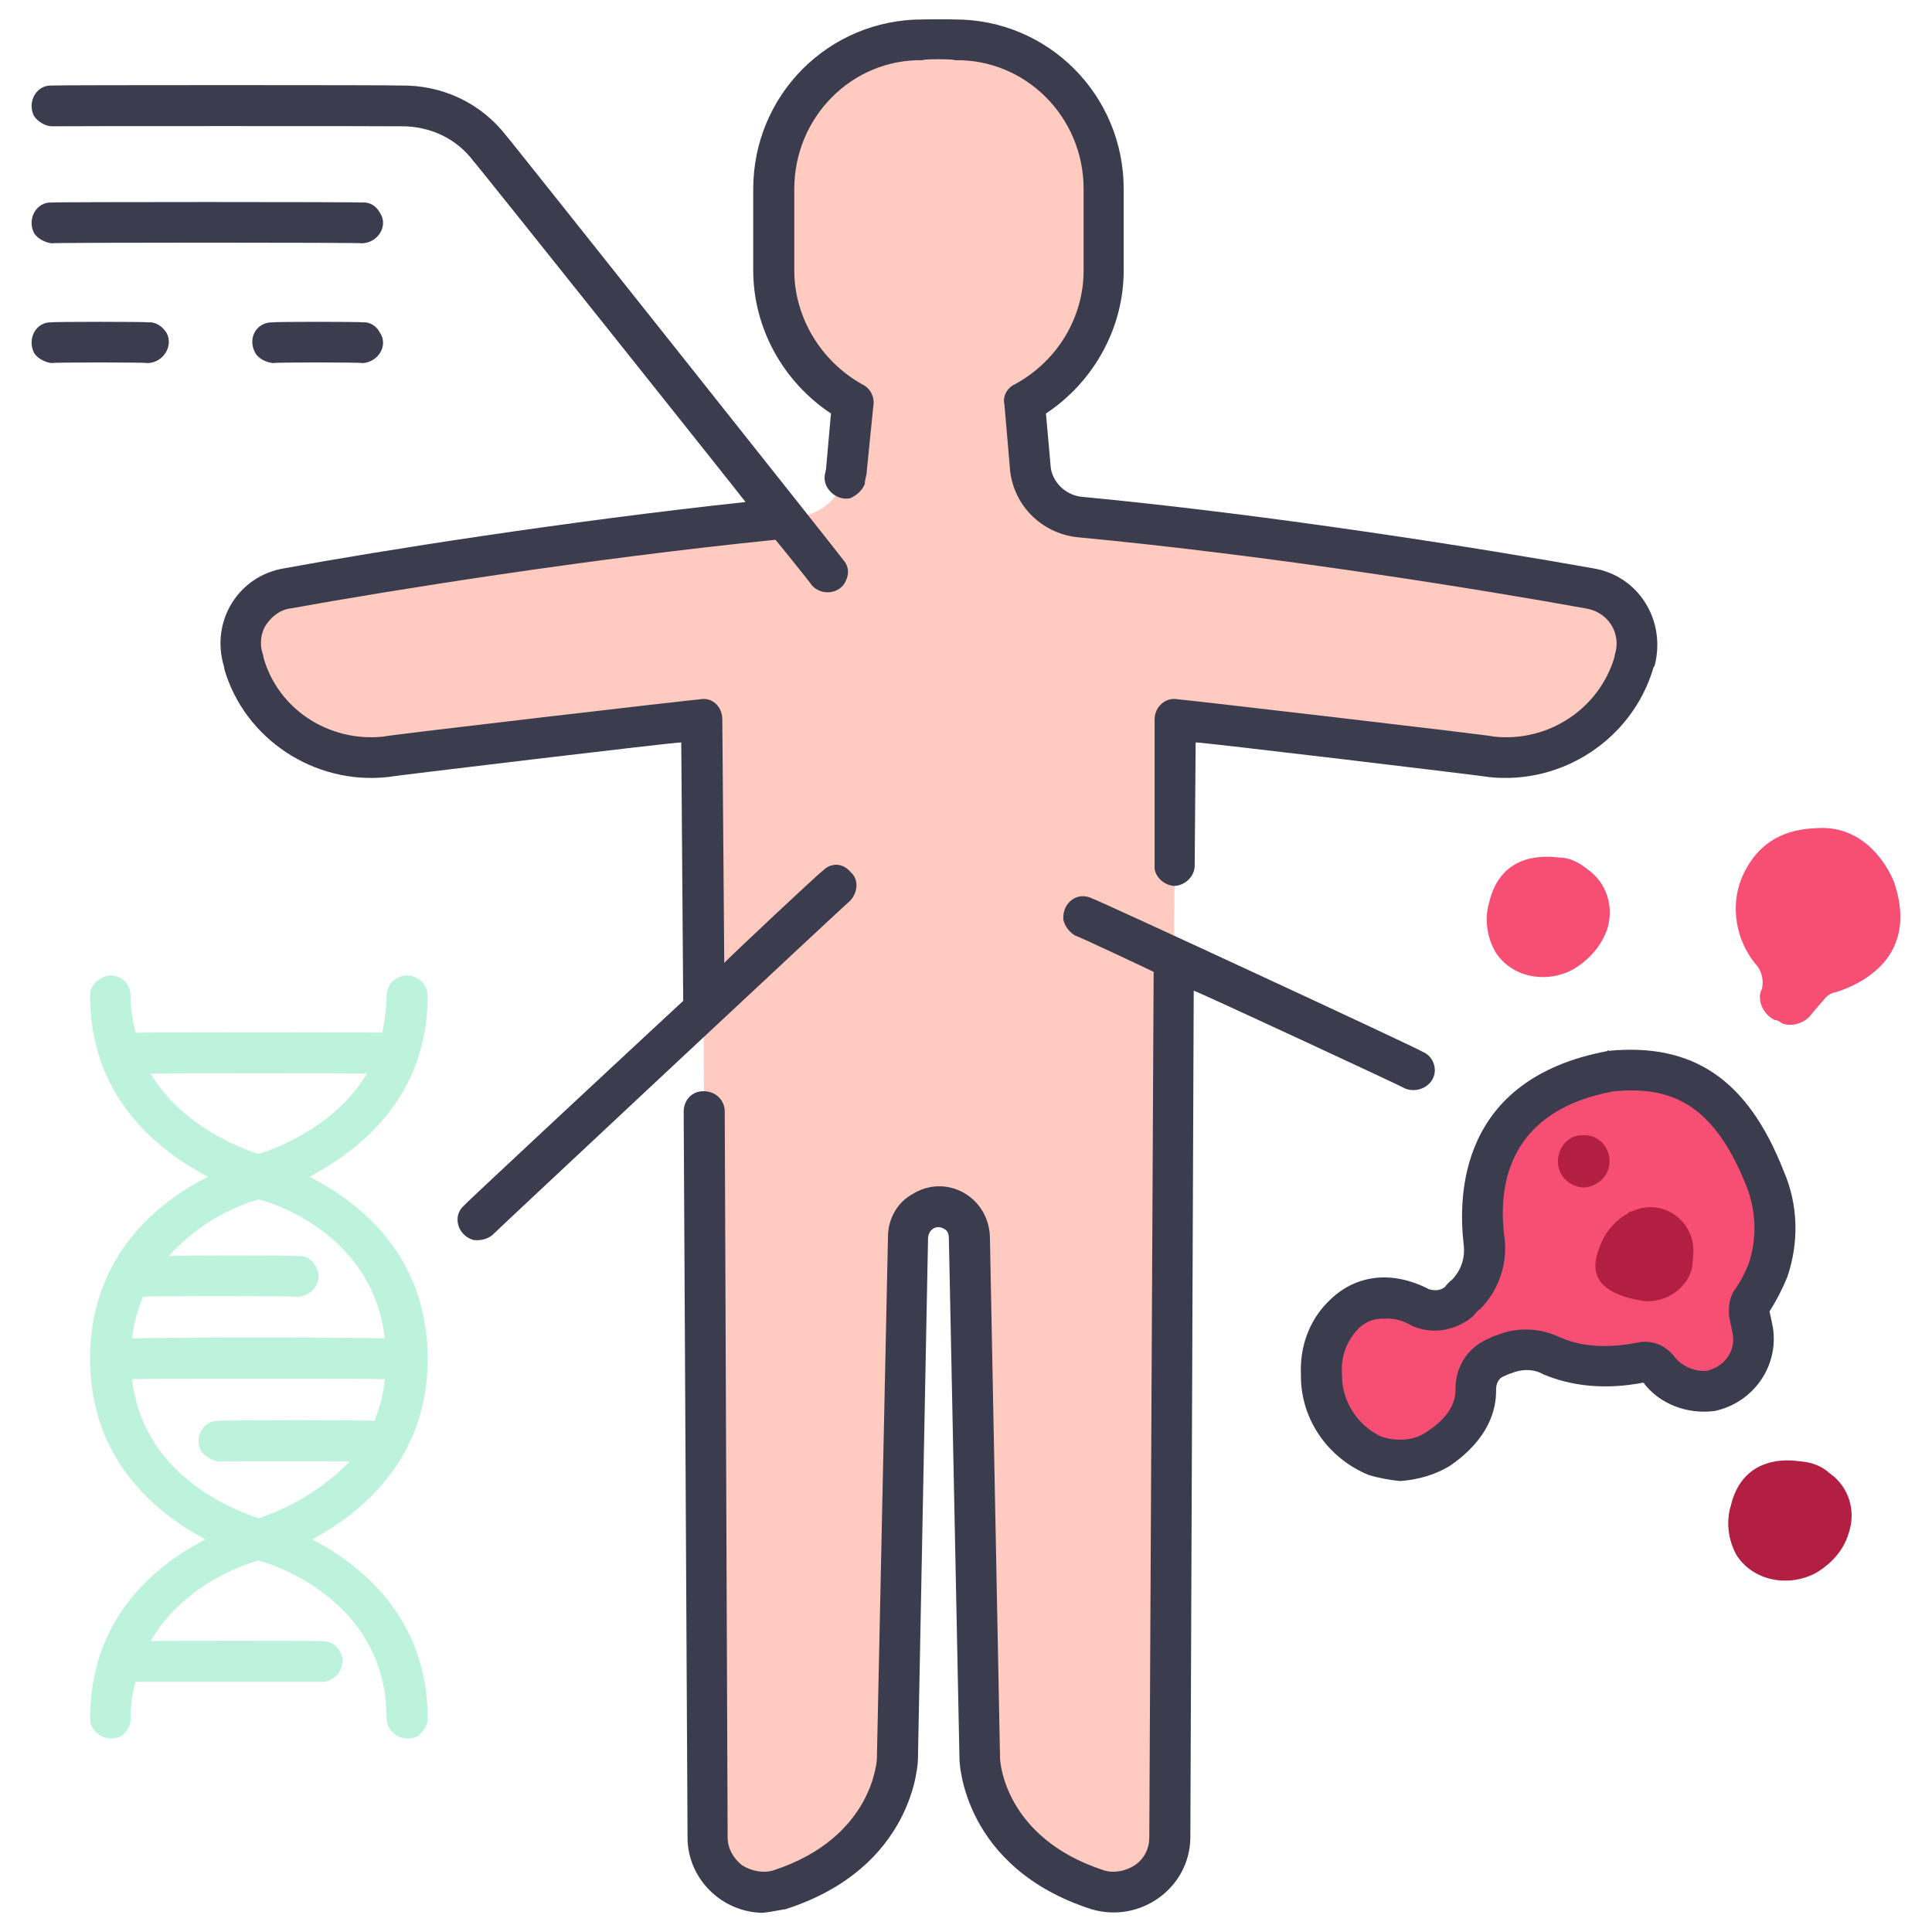
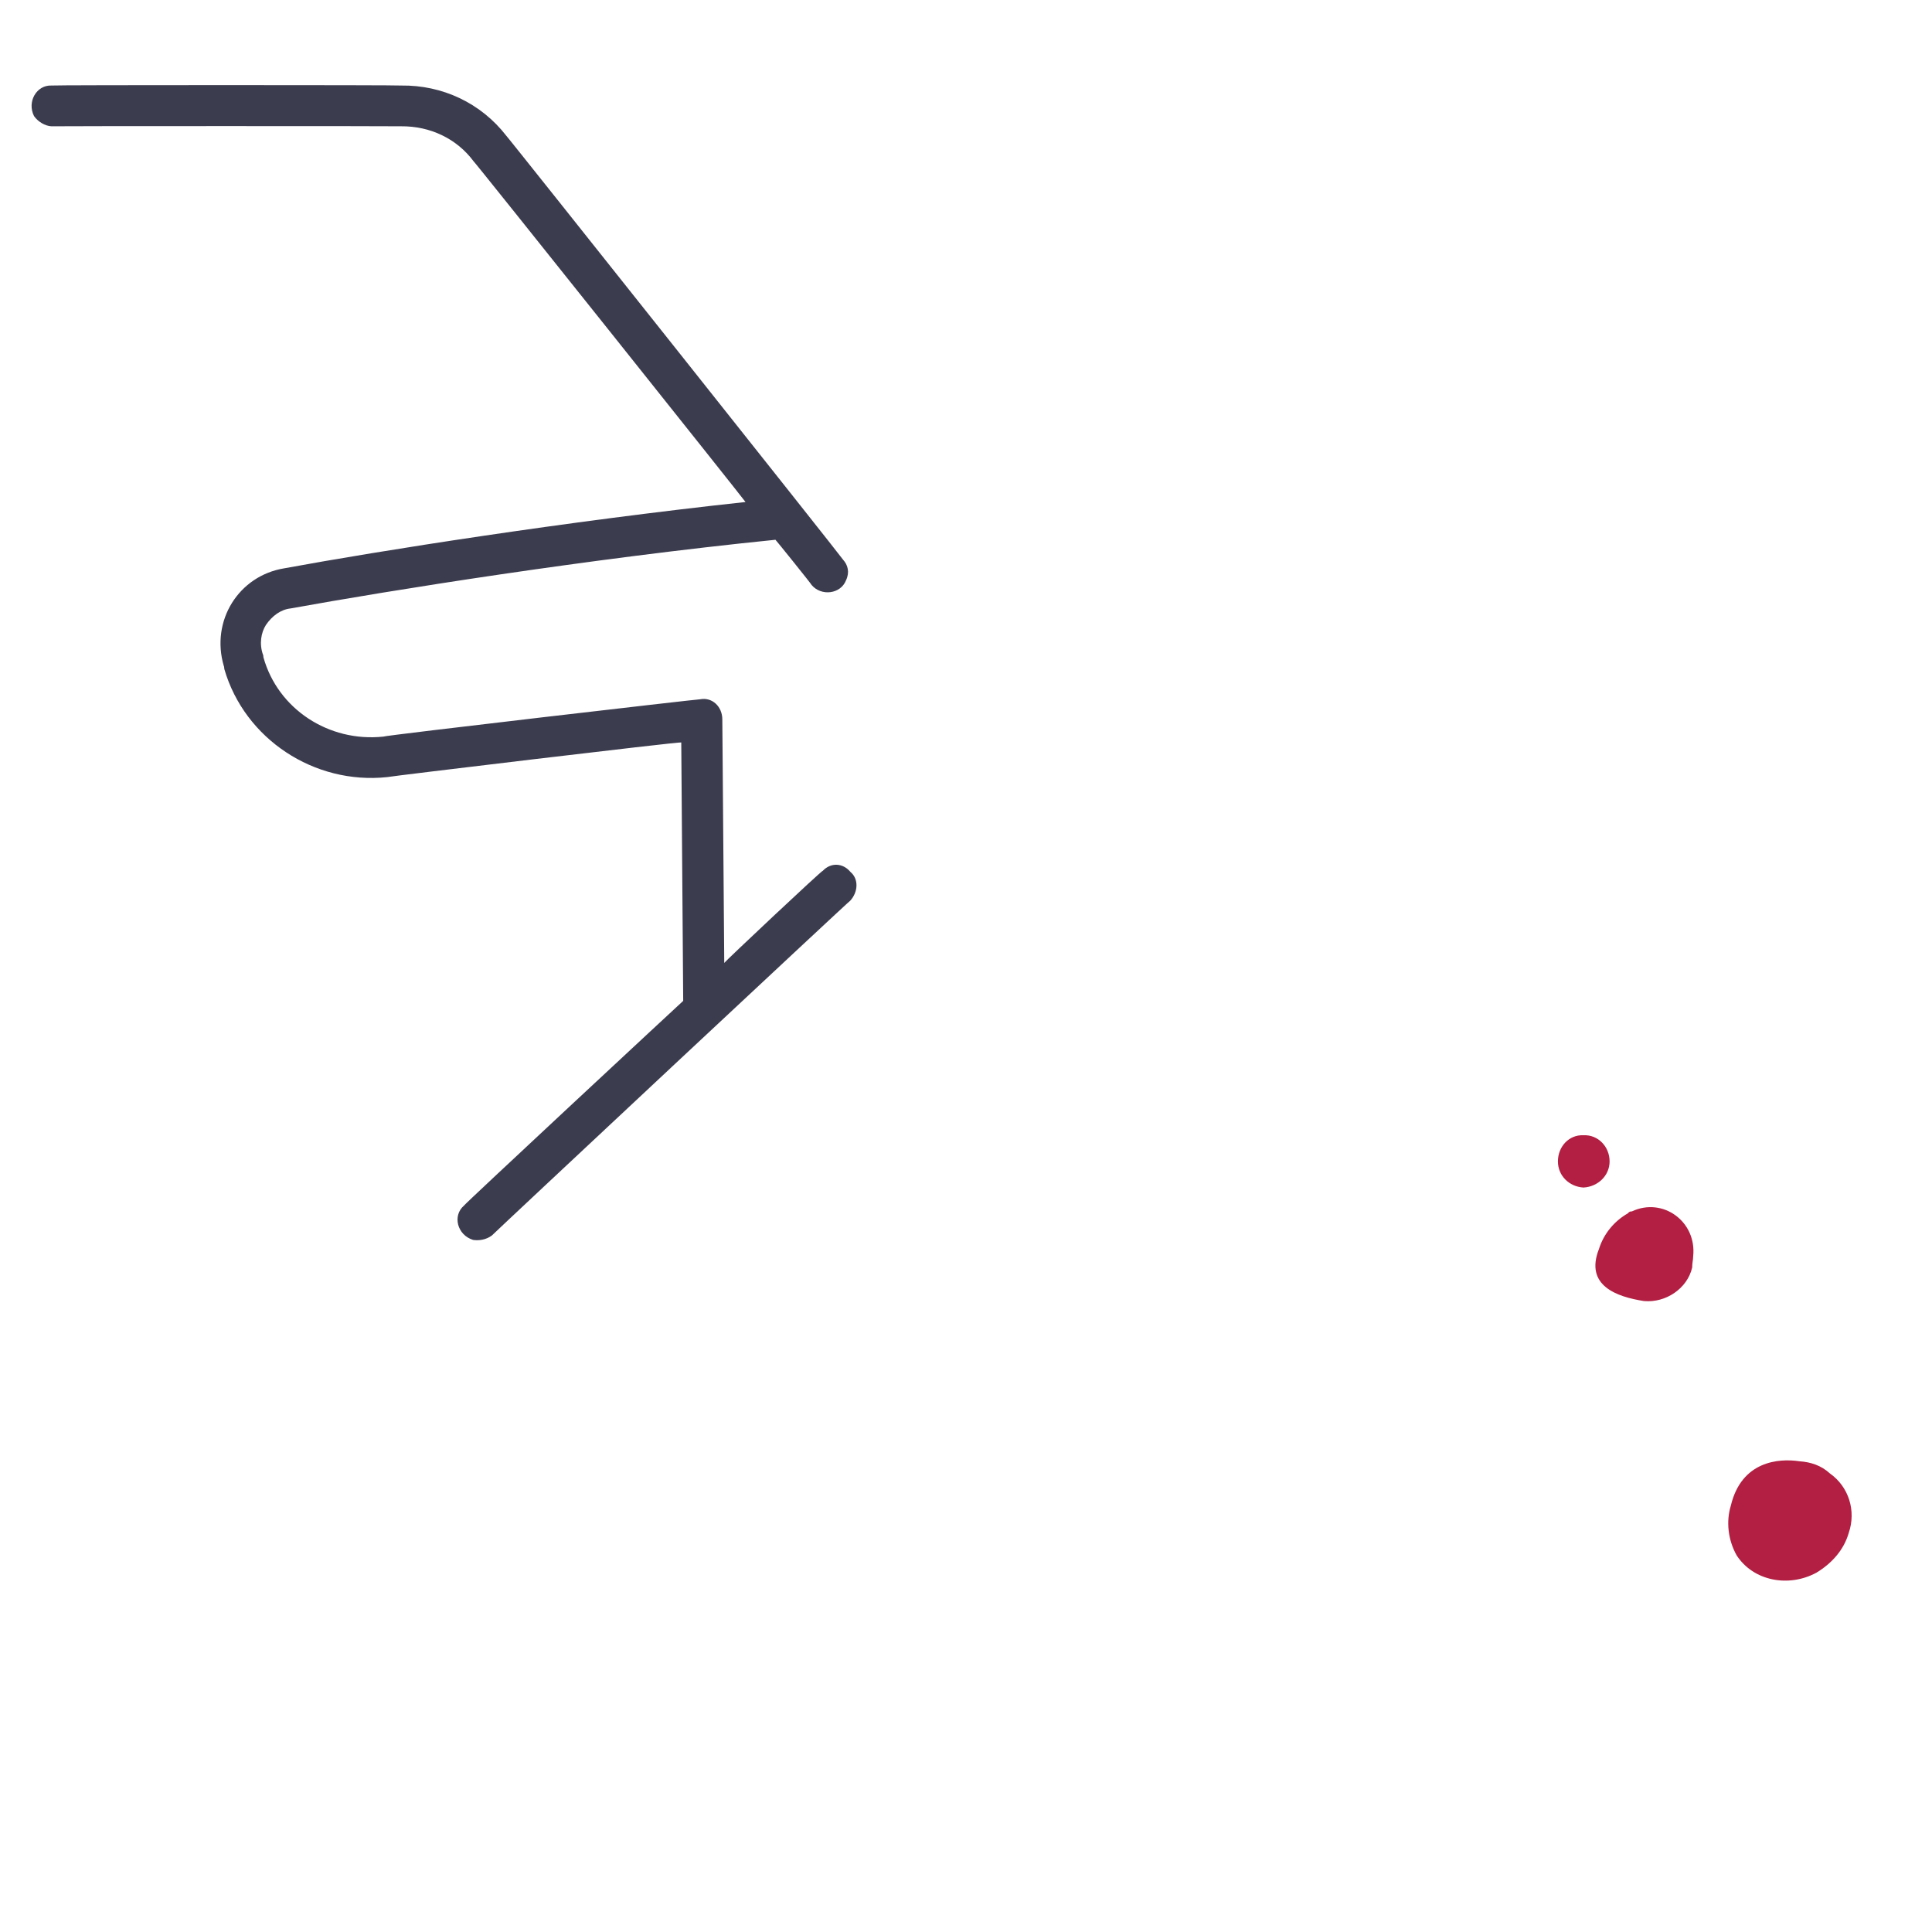
<svg xmlns="http://www.w3.org/2000/svg" version="1.1" width="100%" height="100%" id="svgWorkerArea" viewBox="0 0 400 400" style="background: white;">
  <defs id="defsdoc">
    <pattern id="patternBool" x="0" y="0" width="10" height="10" patternUnits="userSpaceOnUse" patternTransform="rotate(35)">
      <circle cx="5" cy="5" r="4" style="stroke: none;fill: #ff000070;" />
    </pattern>
  </defs>
  <g id="fileImp-493307054" class="cosito">
-     <path id="pathImp-794416660" class="grouped" style="fill:#f74f73" d="M365.549 243.945C358.049 225.491 347.749 220.391 333.349 221.777 306.849 226.791 306.049 246.891 307.349 257.259 307.849 260.991 306.349 265.191 303.549 268.087 303.549 267.891 302.049 269.391 302.049 269.425 300.049 271.291 296.849 271.891 294.049 270.721 289.849 268.491 283.349 266.891 277.849 272.583 274.849 275.791 273.349 279.991 273.549 284.723 273.549 291.891 277.849 298.491 284.749 301.431 289.249 302.991 294.049 302.391 297.849 299.868 303.349 296.291 305.549 291.891 305.549 287.702 305.549 284.691 307.249 281.891 309.849 280.951 309.849 280.891 311.349 280.291 311.349 280.416 314.549 278.891 318.349 279.191 321.349 280.742 327.049 283.391 333.549 283.191 339.549 282.175 341.049 281.791 342.549 282.291 343.549 283.687 346.049 286.891 350.249 288.491 354.249 287.982 360.049 286.891 363.849 281.291 362.849 275.529 362.849 275.391 362.249 271.991 362.249 272.2 362.049 270.991 362.349 269.891 362.849 269.21 364.349 267.191 365.349 264.991 366.049 263.005 368.249 256.691 367.849 249.891 365.549 243.945 365.549 243.891 365.549 243.891 365.549 243.945M392.249 182.945C392.249 182.791 387.849 170.491 375.849 171.47 367.849 171.791 363.849 175.691 361.549 179.828 358.049 185.991 358.849 193.791 363.349 199.464 364.749 200.891 365.249 202.891 364.749 204.96 364.749 204.791 364.549 205.191 364.549 205.266 363.849 207.491 365.249 210.191 367.549 211.243 367.549 210.991 368.849 211.691 368.849 211.823 370.849 212.691 373.349 211.891 374.749 210.367 374.749 210.291 377.349 207.191 377.349 207.326 378.049 206.291 379.049 205.491 380.249 205.379 384.849 203.891 397.349 198.491 392.249 182.945 392.249 182.791 392.249 182.791 392.249 182.945M328.749 180.035C326.849 178.491 324.849 177.491 322.549 177.526 318.249 176.991 310.549 177.491 308.349 186.716 307.349 189.991 307.749 193.791 309.549 197 312.849 202.391 320.249 203.791 325.849 200.606 329.049 198.691 331.549 195.791 332.749 192.398 334.249 187.691 332.549 182.691 328.749 180.035 328.749 179.791 328.749 179.791 328.749 180.035" />
    <path id="pathImp-522320987" class="grouped" style="fill:#b21f42" d="M378.849 305.049C377.049 303.391 374.849 302.691 372.549 302.541 368.249 301.891 360.549 302.491 358.349 311.731 357.349 314.991 357.749 318.791 359.549 322.013 363.049 327.391 370.349 328.691 376.049 325.619 379.249 323.691 381.749 320.891 382.749 317.412 384.349 312.791 382.749 307.791 378.849 305.049 378.849 304.891 378.849 304.891 378.849 305.049M350.549 260.161C351.349 252.891 344.249 247.791 337.849 250.813 337.549 250.791 337.249 250.891 337.049 251.199 334.249 252.791 332.049 255.391 331.049 258.585 328.049 266.191 334.749 268.491 340.349 269.367 344.849 269.791 349.349 266.791 350.349 262.42 350.349 261.391 350.549 260.891 350.549 260.161 350.549 259.991 350.549 259.991 350.549 260.161" />
-     <path id="pathImp-718326565" class="grouped" style="fill:#ffcac0" d="M213.449 97.25C213.449 97.191 212.049 83.291 212.049 83.344 222.049 77.791 228.549 67.291 228.549 56.018 228.549 55.791 228.549 38.991 228.549 39.142 228.549 21.991 214.649 8.191 197.649 8.258 197.649 8.191 191.049 8.191 191.049 8.258 173.949 8.191 160.049 21.991 160.049 39.142 160.049 38.991 160.049 55.791 160.049 56.018 160.049 67.291 166.549 77.791 176.649 83.344 176.649 83.291 175.149 97.191 175.149 97.25 174.649 102.291 170.549 106.291 165.449 107.022 124.549 110.991 80.449 118.191 59.549 121.831 52.649 122.791 48.149 129.791 50.349 136.752 50.349 136.791 50.449 136.991 50.449 137.34 54.149 149.791 66.549 158.191 79.849 156.715 79.849 156.491 145.349 148.791 145.349 148.986 145.349 148.791 146.549 380.291 146.549 380.463 146.549 387.891 154.049 393.391 161.449 391.274 185.549 383.491 185.649 363.991 185.649 364.172 185.649 363.991 188.049 255.891 188.049 256.139 188.049 252.491 190.949 249.891 194.349 249.962 197.649 249.891 200.549 252.491 200.549 256.139 200.549 255.891 202.949 363.991 202.949 364.172 202.949 363.991 203.149 383.491 227.149 391.274 234.549 393.391 242.049 387.891 242.049 380.468 242.049 380.291 243.349 148.791 243.349 148.991 243.349 148.791 308.849 156.491 308.849 156.716 322.049 158.191 334.549 149.791 338.349 137.313 338.349 137.291 338.349 136.491 338.349 136.755 340.349 129.791 336.049 122.791 329.049 121.837 308.349 118.191 264.249 110.991 223.149 107.028 217.949 106.291 213.949 102.291 213.449 97.25 213.449 97.191 213.449 97.191 213.449 97.25" />
-     <path id="pathImp-787260530" class="grouped" style="fill:#bdf2dc" d="M88.549 281.34C88.549 259.691 74.049 248.691 64.049 243.642 74.049 238.391 88.549 227.391 88.549 206.234 88.549 202.891 84.949 200.891 82.049 202.58 80.849 203.291 80.049 204.491 80.049 206.234 80.049 208.691 79.649 211.191 79.149 213.827 79.149 213.691 28.049 213.691 28.049 213.827 27.449 211.191 27.049 208.691 27.049 206.234 27.049 202.891 23.649 200.891 20.849 202.58 19.549 203.291 18.649 204.491 18.649 206.234 18.649 227.391 33.049 238.391 43.049 243.642 33.049 248.691 18.649 259.691 18.649 281.34 18.649 302.291 32.449 313.391 42.549 318.718 32.449 323.891 18.649 334.791 18.649 355.808 18.649 358.891 22.149 360.891 25.049 359.462 26.349 358.491 27.049 357.191 27.049 355.808 27.049 352.991 27.449 350.491 28.049 348.216 28.049 348.191 66.549 348.191 66.549 348.216 69.949 348.191 71.949 344.491 70.349 341.888 69.549 340.391 68.049 339.691 66.549 339.778 66.549 339.691 31.149 339.691 31.149 339.778 37.849 328.391 49.949 323.991 53.549 323.117 58.449 324.391 80.049 332.391 80.049 355.808 80.049 358.891 83.549 360.891 86.449 359.462 87.649 358.491 88.549 357.191 88.549 355.808 88.549 334.791 74.549 323.891 64.649 318.718 74.549 313.391 88.549 302.291 88.549 281.34 88.549 281.291 88.549 281.291 88.549 281.34M31.149 222.265C31.149 222.191 75.949 222.191 75.949 222.265 69.449 233.291 57.049 237.791 53.549 238.932 49.949 237.791 37.849 233.291 31.149 222.265 31.149 222.191 31.149 222.191 31.149 222.265M53.549 248.325C58.349 249.491 77.449 256.691 79.649 277.118 79.649 276.891 27.349 276.891 27.349 277.118 27.649 273.991 28.549 271.191 29.549 268.493 29.549 268.291 61.649 268.291 61.649 268.493 64.949 268.291 67.049 264.891 65.349 262.164 64.549 260.691 63.149 259.891 61.649 260.055 61.649 259.891 34.949 259.891 34.949 260.055 40.049 254.391 46.449 250.391 53.549 248.325 53.549 248.191 53.549 248.191 53.549 248.325M53.549 314.348C48.949 312.791 29.649 305.791 27.349 285.556 27.349 285.391 79.649 285.391 79.649 285.556 79.449 288.391 78.649 291.291 77.549 294.18 77.549 293.991 45.349 293.991 45.349 294.18 42.149 293.991 40.049 297.491 41.649 300.509 42.549 301.491 43.949 302.491 45.349 302.618 45.349 302.491 72.349 302.491 72.349 302.618 67.149 307.991 60.549 311.991 53.549 314.351 53.549 314.191 53.549 314.191 53.549 314.348" />
    <path id="circleImp-524015542" class="grouped" style="fill:#b21f42" d="M322.549 240.456C322.549 237.391 324.849 234.891 327.849 235.044 330.849 234.891 333.249 237.391 333.249 240.456 333.249 243.391 330.849 245.691 327.849 245.867 324.849 245.691 322.549 243.391 322.549 240.456 322.549 240.391 322.549 240.391 322.549 240.456" />
-     <path id="pathImp-273425226" class="grouped" style="fill:#3c3c4f" d="M333.049 217.562C332.849 217.391 332.849 217.391 332.749 217.621 302.049 223.391 301.849 247.491 303.049 257.786 303.349 260.391 302.549 262.991 300.549 265.036 300.549 264.891 299.249 266.191 299.249 266.374 298.349 267.191 297.049 267.291 295.849 266.913 288.049 262.891 280.349 263.891 274.849 269.638 271.049 273.491 269.049 278.891 269.349 284.755 269.249 293.691 274.849 301.891 283.349 305.369 285.349 305.991 287.549 306.391 289.849 306.634 293.549 306.391 297.349 305.291 300.349 303.374 308.249 297.891 309.849 291.791 309.749 287.63 309.749 286.391 310.349 285.191 311.549 284.871 311.549 284.791 312.849 284.291 312.849 284.336 315.049 283.391 317.549 283.391 319.549 284.55 325.349 286.991 332.349 287.791 340.249 286.253 343.549 290.691 349.349 292.891 355.049 292.122 363.049 290.391 368.349 282.791 367.049 274.783 367.049 274.691 366.349 271.391 366.349 271.515 367.849 269.191 369.049 266.791 370.049 264.374 372.549 256.991 372.249 249.191 369.249 242.353 361.849 223.491 350.549 215.891 333.049 217.562 333.049 217.391 333.049 217.391 333.049 217.562M362.049 261.622C361.349 263.391 360.549 264.991 359.349 266.774 358.049 268.391 357.749 270.691 358.049 272.926 358.049 272.791 358.749 276.191 358.749 276.251 359.349 279.691 357.049 282.991 353.349 283.821 351.049 283.991 348.349 282.991 346.849 281.101 344.849 278.391 341.849 277.291 338.749 278.02 332.549 279.191 327.349 278.791 323.049 276.911 318.849 274.891 314.049 274.691 309.849 276.471 309.849 276.391 308.549 276.891 308.549 277.006 304.049 278.691 301.249 282.891 301.349 287.746 301.349 290.791 299.549 293.691 295.549 296.337 292.849 298.291 289.349 298.491 286.049 297.469 281.049 295.191 277.749 289.991 277.849 284.665 277.549 280.991 278.749 277.891 280.849 275.504 282.349 273.791 284.349 272.891 286.749 273.013 288.549 272.891 290.549 273.391 292.349 274.502 296.549 276.391 301.549 275.491 305.049 272.451 305.049 272.391 306.349 270.891 306.349 271.113 310.249 267.291 312.049 261.891 311.549 256.709 309.849 244.791 312.749 229.891 334.049 225.95 345.349 224.891 354.549 227.891 361.549 245.513 363.549 250.491 363.849 256.291 362.049 261.622 362.049 261.391 362.049 261.391 362.049 261.622M232.649 56.005C232.649 55.791 232.649 38.991 232.649 39.128 232.649 19.691 217.049 3.991 197.649 4.026 197.649 3.991 191.049 3.991 191.049 4.026 171.549 3.991 155.949 19.691 155.949 39.128 155.949 38.991 155.949 55.791 155.949 56.005 155.949 67.791 162.049 78.991 172.049 85.613 172.049 85.491 171.049 96.791 171.049 96.821 171.049 97.191 170.949 97.291 170.849 97.948 170.049 100.791 172.949 103.791 176.049 103.151 177.449 102.491 178.549 101.491 179.049 100.188 179.049 99.191 179.449 98.491 179.449 97.648 179.449 97.491 180.849 83.691 180.849 83.743 181.049 81.991 180.049 80.291 178.549 79.598 169.949 74.791 164.449 65.691 164.449 56.005 164.449 55.791 164.449 38.991 164.449 39.128 164.449 24.291 176.349 12.191 191.049 12.464 191.049 12.191 197.649 12.191 197.649 12.464 212.349 12.191 224.349 24.191 224.349 39.128 224.349 38.991 224.349 55.791 224.349 56.005 224.349 65.691 218.949 74.791 210.049 79.598 208.549 80.291 207.549 81.991 207.949 83.743 207.949 83.691 209.149 97.491 209.149 97.647 210.049 104.691 215.549 110.291 222.849 111.207 263.049 114.991 306.349 121.991 328.349 125.974 332.849 126.691 335.749 130.991 334.349 135.539 334.349 135.291 334.249 135.991 334.249 136.087 331.049 146.791 320.549 153.691 309.349 152.511 309.349 152.291 243.849 144.691 243.849 144.78 241.349 144.291 239.049 146.291 239.049 148.949 239.049 148.791 239.049 178.991 239.049 179.183 238.849 181.291 240.849 183.291 243.149 183.423 243.149 183.291 243.149 183.291 243.149 183.423 245.549 183.291 247.349 181.291 247.349 179.226 247.349 178.991 247.549 153.491 247.549 153.713 247.549 153.491 308.349 160.791 308.349 160.891 323.549 162.491 337.849 152.991 342.249 138.505 342.249 138.291 342.549 137.791 342.549 137.919 345.049 128.491 339.249 119.191 329.849 117.663 307.549 113.691 264.249 106.691 223.549 102.813 220.449 102.291 217.949 99.791 217.549 96.825 217.549 96.791 216.549 85.491 216.549 85.617 226.549 78.991 232.649 67.791 232.649 56.005 232.649 55.791 232.649 55.791 232.649 56.005M75.049 41.934C75.049 41.791 10.649 41.791 10.649 41.934 7.549 41.791 5.549 45.291 7.049 48.262 7.849 49.491 9.349 50.191 10.649 50.372 10.649 50.191 75.049 50.191 75.049 50.372 78.349 50.191 80.449 46.691 78.649 44.043 77.949 42.691 76.549 41.791 75.049 41.934 75.049 41.791 75.049 41.791 75.049 41.934M75.049 66.742C75.049 66.591 56.549 66.591 56.549 66.742 53.149 66.591 51.149 69.991 52.849 73.071 53.549 74.291 55.049 74.991 56.549 75.18 56.549 74.991 75.049 74.991 75.049 75.18 78.349 74.991 80.449 71.491 78.649 68.852 77.949 67.491 76.549 66.591 75.049 66.742 75.049 66.591 75.049 66.591 75.049 66.742M30.649 66.742C30.649 66.591 10.649 66.591 10.649 66.742 7.549 66.591 5.549 69.991 7.049 73.071 7.849 74.291 9.349 74.991 10.649 75.18 10.649 74.991 30.649 74.991 30.649 75.18 33.949 74.991 35.949 71.491 34.449 68.852 33.549 67.491 32.149 66.591 30.649 66.742 30.649 66.591 30.649 66.591 30.649 66.742" />
-     <path id="pathImp-399883704" class="grouped" style="fill:#3c3c4f" d="M176.049 180.498C174.549 178.691 172.049 178.491 170.349 180.295 170.349 179.991 149.949 199.191 149.949 199.365 149.949 199.191 149.549 148.791 149.549 148.949 149.549 146.291 147.449 144.291 144.949 144.78 144.949 144.691 79.349 152.291 79.349 152.51 68.049 153.691 57.549 146.791 54.549 136.121 54.549 135.991 54.449 135.291 54.449 135.558 53.649 133.291 54.049 130.991 55.049 129.403 56.349 127.491 58.149 126.191 60.149 125.974 81.049 122.191 121.649 115.691 160.549 111.754 160.549 111.691 168.049 120.991 168.049 121.132 170.049 123.491 174.049 122.991 175.149 120.168 175.949 118.491 175.549 116.991 174.549 115.878 174.549 115.691 104.849 27.991 104.849 28.137 99.549 21.291 91.549 17.591 83.049 17.708 83.049 17.591 10.649 17.591 10.649 17.708 7.549 17.591 5.549 21.091 7.049 24.036 7.849 25.191 9.349 26.091 10.649 26.146 10.649 26.091 83.049 26.091 83.049 26.146 89.049 26.091 94.549 28.691 98.049 33.392 98.049 33.191 154.349 103.791 154.349 103.935 116.849 107.991 78.849 113.991 58.849 117.663 49.449 119.191 43.549 128.491 46.349 137.93 46.349 137.791 46.449 138.291 46.449 138.538 50.649 152.991 65.049 162.491 80.149 160.893 80.149 160.791 141.049 153.491 141.049 153.715 141.049 153.491 141.449 207.191 141.449 207.219 141.449 207.191 96.049 249.391 96.049 249.618 93.649 251.691 94.649 255.691 97.949 256.712 99.149 256.891 100.649 256.691 101.849 255.785 101.849 255.691 176.049 186.291 176.049 186.462 177.649 184.691 177.849 181.991 176.049 180.498 176.049 180.291 176.049 180.291 176.049 180.498M291.049 225.426C294.049 226.491 297.349 224.291 297.049 221.177 296.849 219.491 295.849 218.291 294.549 217.769 294.549 217.491 226.149 185.791 226.149 186.035 223.149 184.491 219.949 186.791 220.149 190.323 220.349 191.491 221.149 192.791 222.549 193.691 222.549 193.491 238.849 201.191 238.849 201.212 238.849 201.191 237.949 380.291 237.949 380.427 237.949 382.691 236.949 384.791 234.949 386.182 233.049 387.391 230.649 387.891 228.549 387.231 207.849 380.491 207.049 364.491 207.049 364.062 207.049 363.891 204.949 255.891 204.949 256.028 204.649 247.791 195.949 242.891 188.949 247.206 185.849 248.891 183.849 252.291 183.849 256.028 183.849 255.891 181.549 363.891 181.549 364.105 181.549 363.991 181.049 380.391 160.149 387.231 158.049 387.891 155.549 387.391 153.649 386.182 151.849 384.791 150.649 382.691 150.649 380.427 150.649 380.291 150.049 229.891 150.049 230.121 150.049 227.691 148.049 225.891 145.649 225.922 145.649 225.891 145.649 225.891 145.649 225.922 143.349 225.891 141.549 227.691 141.549 230.162 141.549 229.891 142.349 380.291 142.349 380.468 142.349 388.891 149.349 395.891 157.849 396.026 159.549 395.891 161.049 395.491 162.649 395.276 189.349 386.691 190.049 364.891 190.049 364.241 190.049 363.991 192.149 255.891 192.149 256.208 192.349 254.391 194.049 253.491 195.549 254.473 196.049 254.691 196.449 255.391 196.449 256.208 196.449 255.891 198.649 363.991 198.649 364.2 198.649 364.891 199.349 386.691 225.949 395.278 236.049 398.291 246.349 390.891 246.449 380.471 246.449 380.291 247.149 204.891 247.149 205.116 247.149 204.891 291.049 225.291 291.049 225.426" />
+     <path id="pathImp-399883704" class="grouped" style="fill:#3c3c4f" d="M176.049 180.498C174.549 178.691 172.049 178.491 170.349 180.295 170.349 179.991 149.949 199.191 149.949 199.365 149.949 199.191 149.549 148.791 149.549 148.949 149.549 146.291 147.449 144.291 144.949 144.78 144.949 144.691 79.349 152.291 79.349 152.51 68.049 153.691 57.549 146.791 54.549 136.121 54.549 135.991 54.449 135.291 54.449 135.558 53.649 133.291 54.049 130.991 55.049 129.403 56.349 127.491 58.149 126.191 60.149 125.974 81.049 122.191 121.649 115.691 160.549 111.754 160.549 111.691 168.049 120.991 168.049 121.132 170.049 123.491 174.049 122.991 175.149 120.168 175.949 118.491 175.549 116.991 174.549 115.878 174.549 115.691 104.849 27.991 104.849 28.137 99.549 21.291 91.549 17.591 83.049 17.708 83.049 17.591 10.649 17.591 10.649 17.708 7.549 17.591 5.549 21.091 7.049 24.036 7.849 25.191 9.349 26.091 10.649 26.146 10.649 26.091 83.049 26.091 83.049 26.146 89.049 26.091 94.549 28.691 98.049 33.392 98.049 33.191 154.349 103.791 154.349 103.935 116.849 107.991 78.849 113.991 58.849 117.663 49.449 119.191 43.549 128.491 46.349 137.93 46.349 137.791 46.449 138.291 46.449 138.538 50.649 152.991 65.049 162.491 80.149 160.893 80.149 160.791 141.049 153.491 141.049 153.715 141.049 153.491 141.449 207.191 141.449 207.219 141.449 207.191 96.049 249.391 96.049 249.618 93.649 251.691 94.649 255.691 97.949 256.712 99.149 256.891 100.649 256.691 101.849 255.785 101.849 255.691 176.049 186.291 176.049 186.462 177.649 184.691 177.849 181.991 176.049 180.498 176.049 180.291 176.049 180.291 176.049 180.498M291.049 225.426" />
  </g>
</svg>